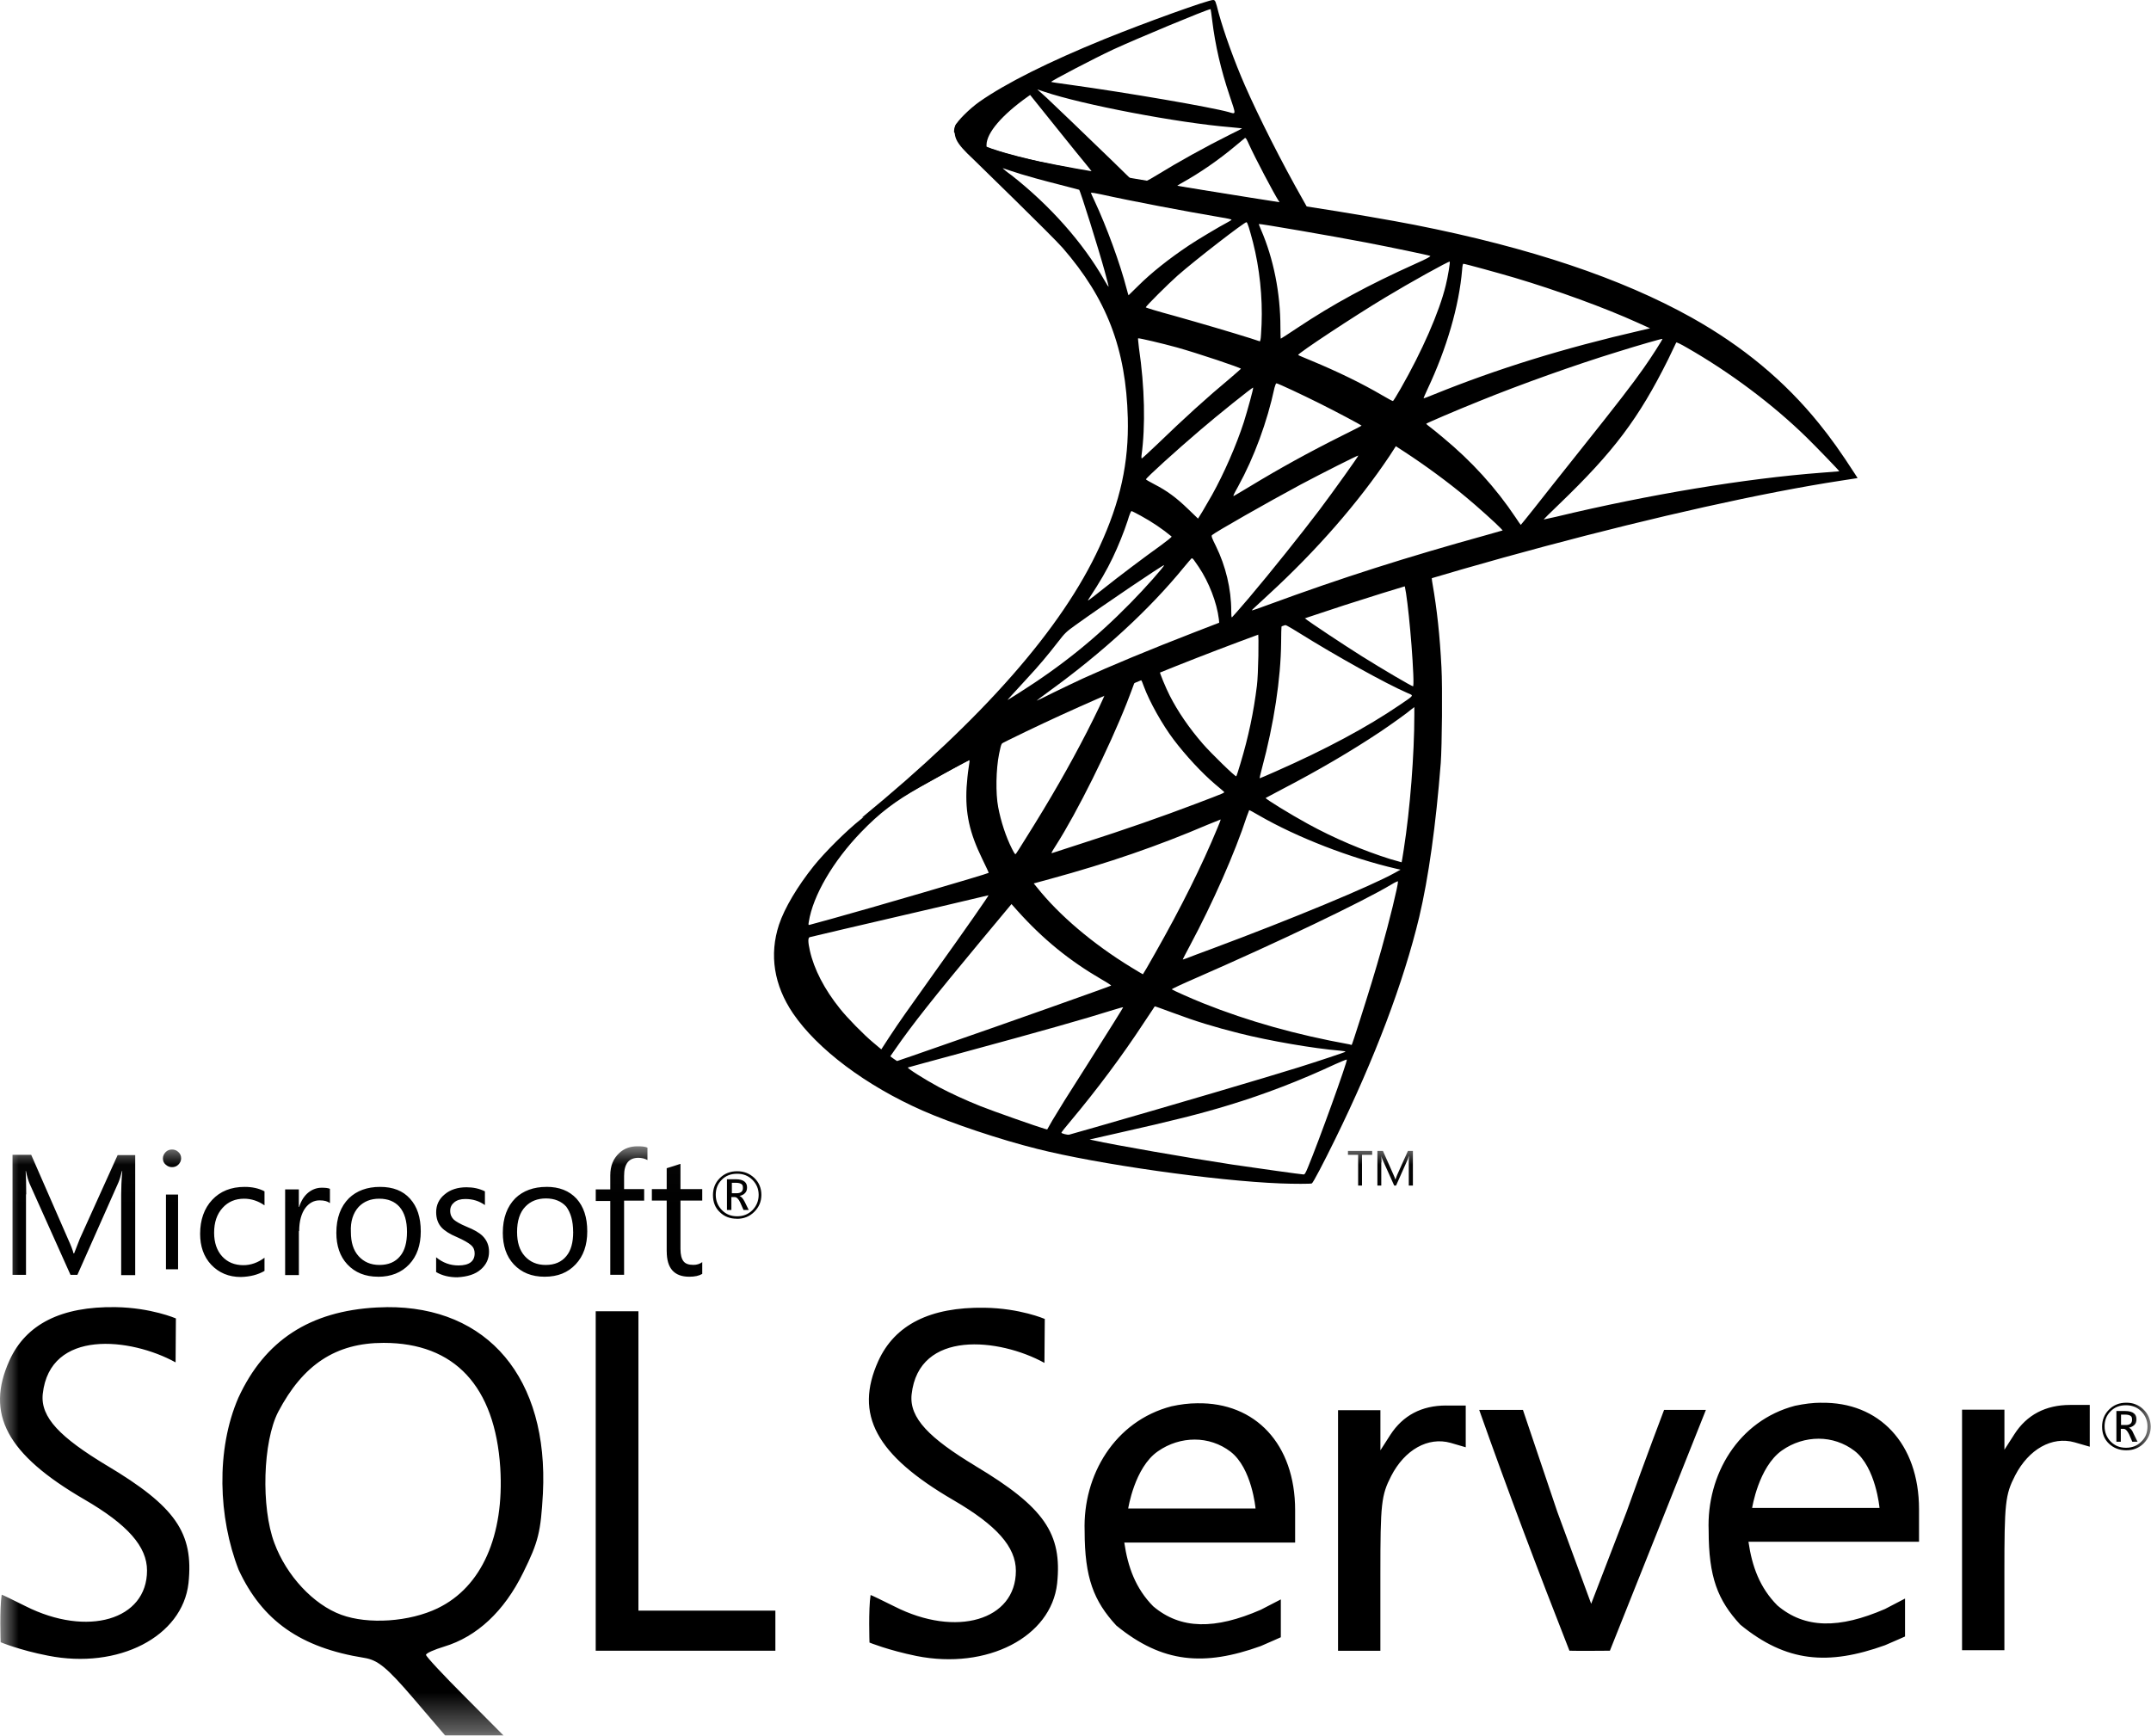
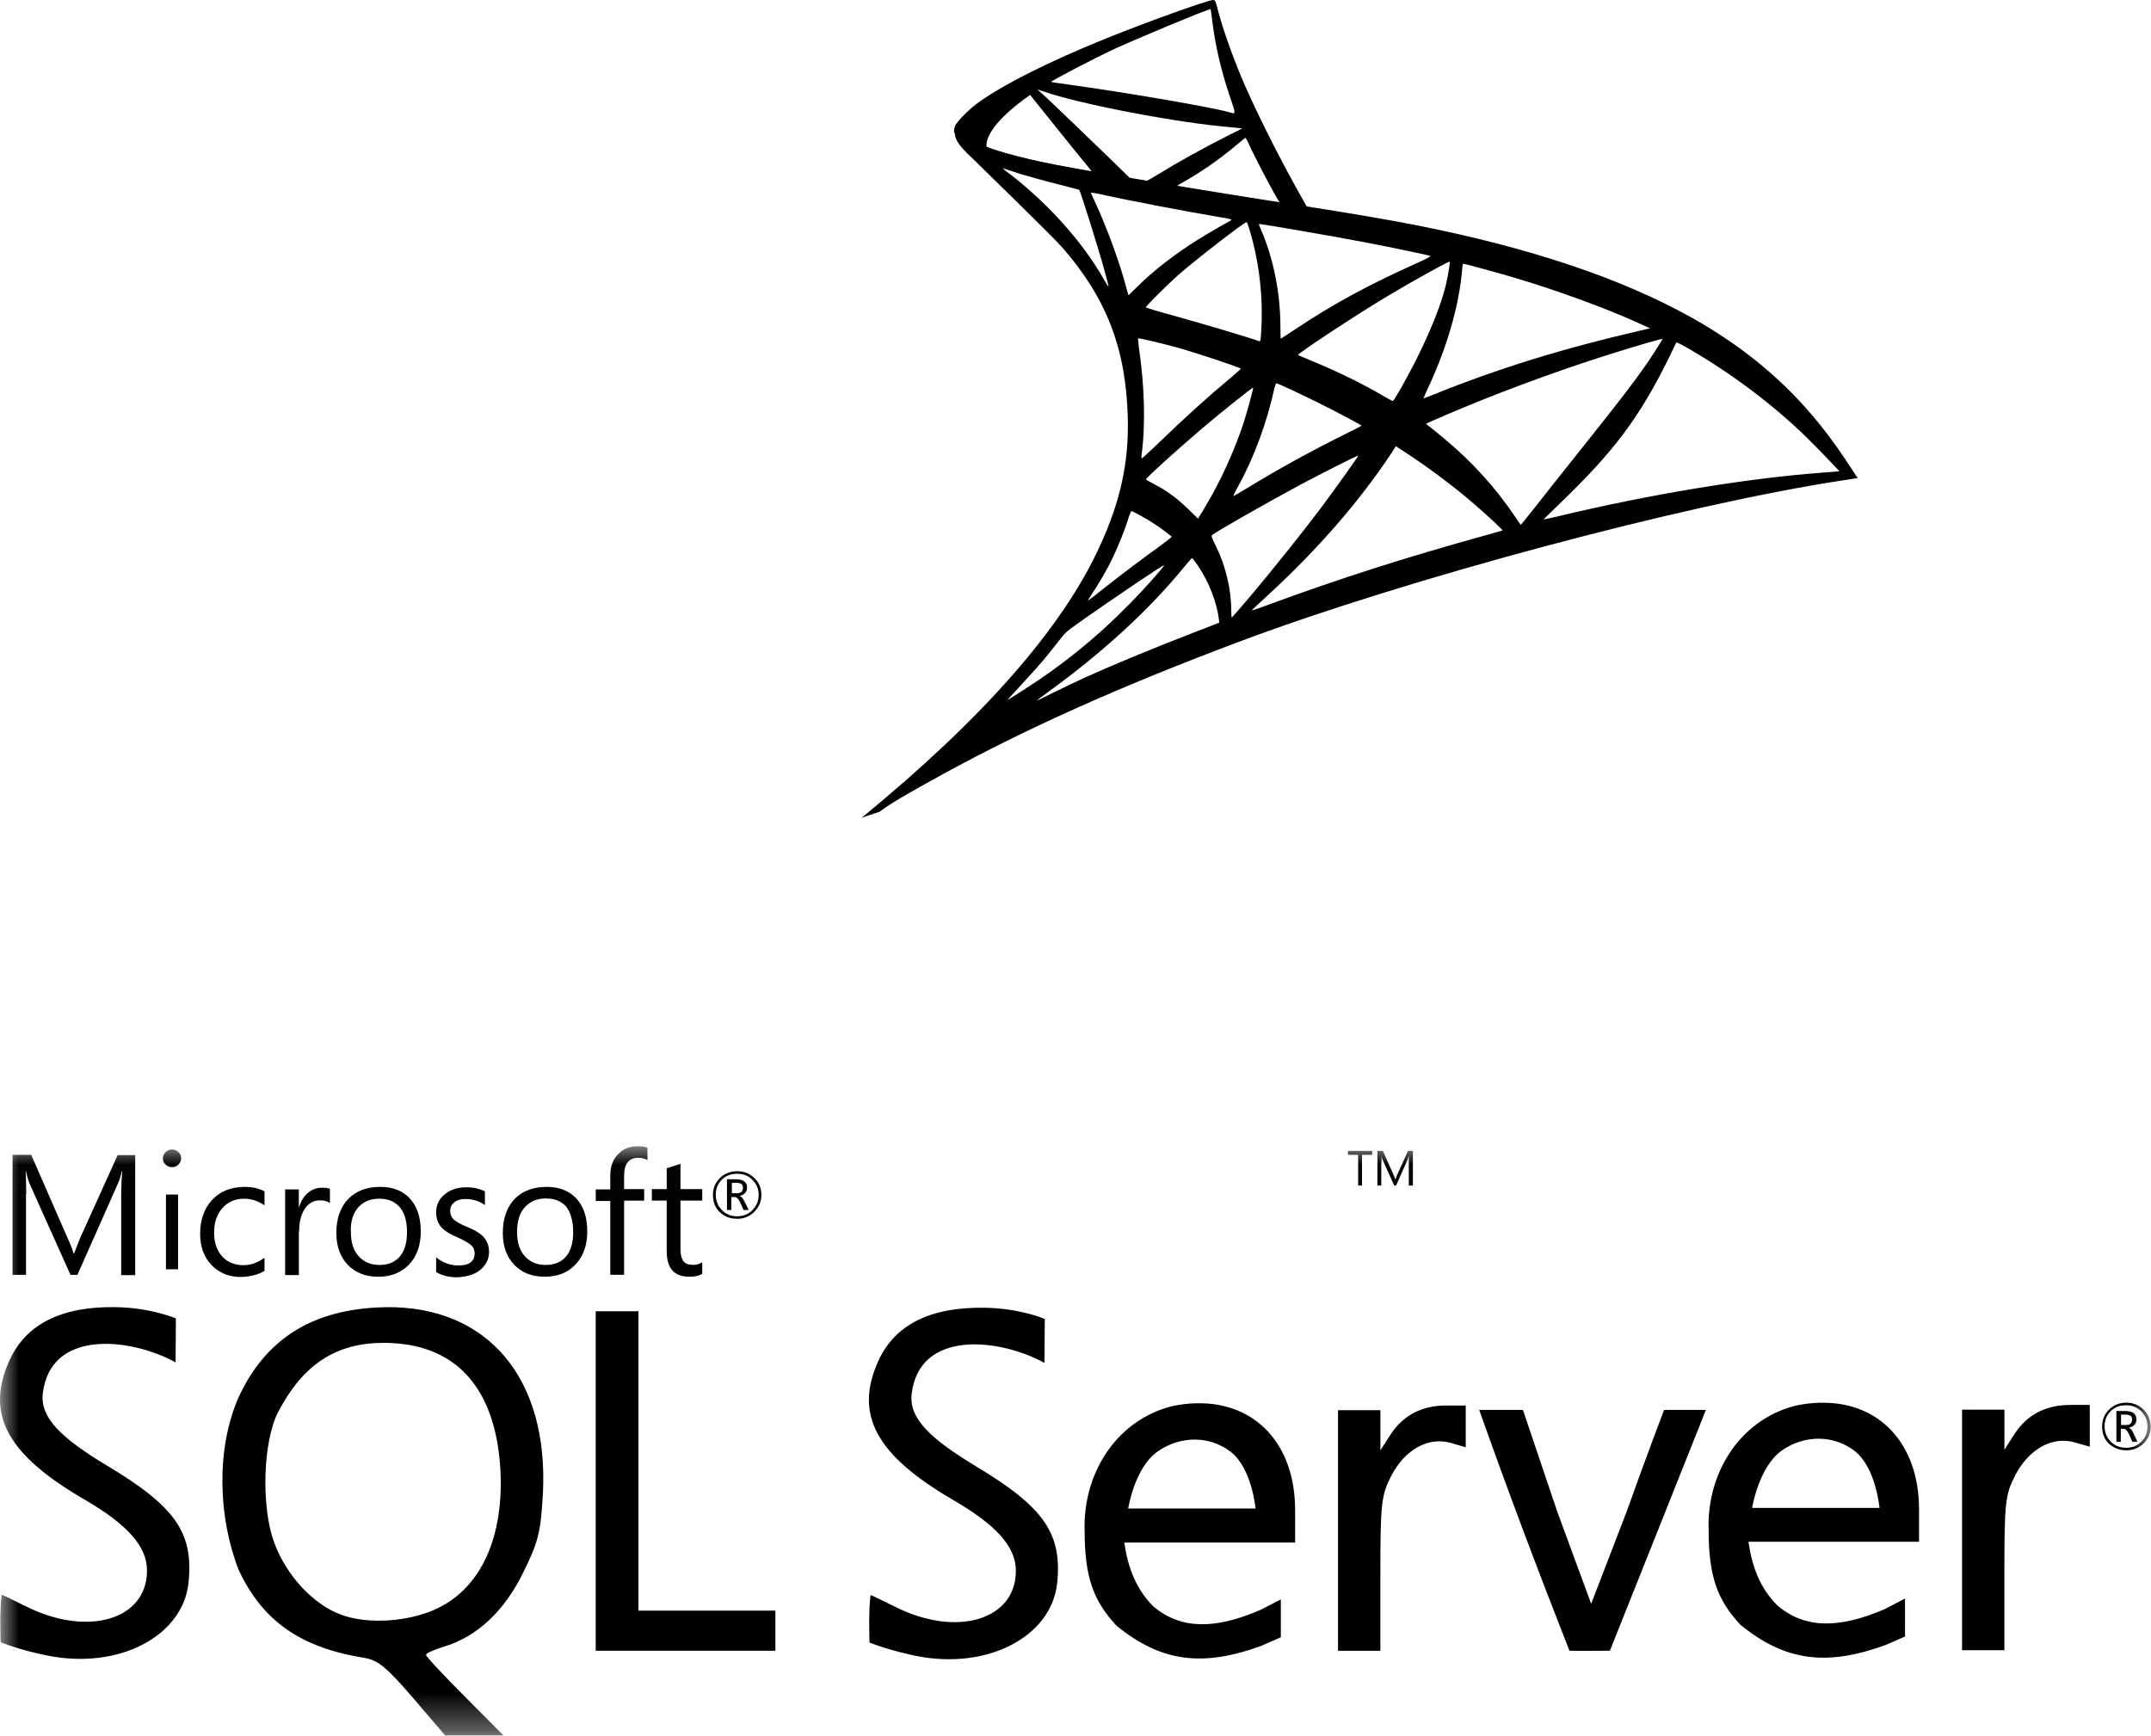
<svg xmlns="http://www.w3.org/2000/svg" xmlns:xlink="http://www.w3.org/1999/xlink" width="57px" height="46px" viewBox="0 0 57 46" version="1.1">
  <title>DA1396CD-B254-41D3-86A8-A9D9BDDFFA65</title>
  <desc>Created with sketchtool.</desc>
  <defs>
    <polygon id="path-1" points="8.38278925e-06 0.018 56.994 0.018 56.994 15.637 8.38278925e-06 15.637" />
  </defs>
  <g id="01-HOME" stroke="none" stroke-width="1" fill="none" fill-rule="evenodd">
    <g id="Home" transform="translate(-963, -2744)">
      <g id="Features" transform="translate(0, 1370)">
        <g id="Most-popular" transform="translate(260, 1235)">
          <g id="Logotypes" transform="translate(0, 112)">
            <g id="Logo_SQLServer" transform="translate(703, 27)">
-               <path d="M35.686,28.083 L35.69,28.083 C35.71,28.131 34.939,30.268 34.658,30.942 C34.596,31.094 34.573,31.132 34.539,31.127 C34.458,31.123 33.34,30.966 32.66,30.866 C31.475,30.686 29.487,30.339 28.987,30.225 L28.873,30.201 L29.582,30.04 C31.104,29.698 31.837,29.513 32.579,29.285 C33.516,29 34.444,28.643 35.381,28.206 C35.529,28.14 35.652,28.088 35.686,28.083 Z M29.763,26.696 C29.767,26.701 29.43,27.242 28.84,28.173 C28.588,28.567 28.307,29.014 28.207,29.171 C28.112,29.323 27.969,29.56 27.888,29.693 L27.75,29.935 L27.679,29.916 C27.508,29.869 26.304,29.446 25.985,29.318 C25.59,29.161 25.181,28.971 24.877,28.81 C24.496,28.605 24.02,28.301 24.059,28.292 C24.068,28.287 24.72,28.111 25.505,27.898 C27.589,27.333 28.745,27.005 29.501,26.767 C29.639,26.725 29.758,26.691 29.763,26.696 Z M30.6,26.672 C30.605,26.668 30.814,26.744 31.071,26.839 C31.69,27.071 32.179,27.219 32.836,27.385 C33.645,27.589 34.815,27.789 35.505,27.846 C35.61,27.855 35.667,27.865 35.648,27.879 C35.614,27.898 34.915,28.131 34.401,28.292 C33.583,28.548 31.085,29.285 29.049,29.869 C28.673,29.978 28.35,30.068 28.331,30.073 C28.283,30.083 28.126,30.04 28.126,30.021 C28.126,30.011 28.24,29.864 28.378,29.703 C29.063,28.886 29.744,27.974 30.31,27.109 C30.467,26.872 30.6,26.677 30.6,26.672 Z M26.804,23.961 L26.956,24.132 C27.641,24.896 28.34,25.462 29.187,25.955 C29.339,26.041 29.453,26.117 29.444,26.122 C29.411,26.145 26.504,27.176 25.157,27.641 C24.401,27.907 23.778,28.121 23.773,28.121 C23.768,28.121 23.726,28.093 23.678,28.059 L23.592,27.997 L23.73,27.798 C24.177,27.152 24.739,26.445 25.962,24.972 L26.804,23.961 Z M26.195,23.728 C26.204,23.737 25.6,24.607 24.753,25.789 C24.458,26.202 24.116,26.687 23.987,26.867 C23.859,27.048 23.664,27.333 23.554,27.504 L23.354,27.812 L23.14,27.632 C22.888,27.423 22.45,26.976 22.255,26.729 C21.846,26.221 21.57,25.685 21.461,25.196 C21.409,24.968 21.409,24.853 21.456,24.839 C21.527,24.82 22.798,24.521 23.987,24.246 C24.648,24.094 25.414,23.913 25.69,23.847 C25.966,23.78 26.19,23.728 26.195,23.728 Z M37.046,23.357 C37.046,23.357 37.051,23.362 37.046,23.357 C37.051,23.467 36.809,24.445 36.609,25.153 C36.442,25.746 36.299,26.212 36.038,27.033 C35.924,27.394 35.824,27.694 35.819,27.694 C35.814,27.694 35.786,27.689 35.757,27.679 C34.344,27.423 33.079,27.067 31.889,26.592 C31.556,26.459 31.081,26.245 31.052,26.221 C31.043,26.212 31.328,26.079 31.69,25.922 C33.854,24.977 36.1,23.904 36.87,23.443 C36.961,23.386 37.032,23.357 37.046,23.357 Z M32.346,21.719 C32.351,21.724 32.313,21.823 32.265,21.937 C31.851,22.939 31.309,24.032 30.614,25.257 C30.438,25.571 30.291,25.822 30.286,25.822 C30.281,25.822 30.139,25.737 29.967,25.632 C28.959,25.015 28.064,24.255 27.479,23.519 L27.393,23.414 L27.826,23.296 C29.377,22.873 30.695,22.417 32.003,21.857 C32.189,21.781 32.341,21.719 32.346,21.719 Z M33.102,21.472 C33.107,21.467 33.221,21.529 33.359,21.61 C34.377,22.199 35.795,22.745 37.003,23.025 L37.113,23.049 L36.961,23.134 C36.328,23.486 34.249,24.35 32.122,25.143 C31.813,25.257 31.509,25.371 31.452,25.395 C31.394,25.419 31.342,25.433 31.342,25.428 C31.342,25.423 31.428,25.257 31.537,25.053 C32.132,23.942 32.731,22.588 33.036,21.648 C33.074,21.557 33.098,21.477 33.102,21.472 Z M25.681,20.147 C25.7,20.147 25.695,20.185 25.667,20.356 C25.647,20.479 25.624,20.707 25.614,20.864 C25.576,21.557 25.69,22.07 26.033,22.773 C26.128,22.968 26.204,23.129 26.199,23.134 C26.166,23.163 23.017,24.084 22.027,24.355 C21.732,24.435 21.475,24.507 21.456,24.511 C21.423,24.521 21.418,24.516 21.432,24.435 C21.542,23.737 22.075,22.825 22.817,22.056 C23.312,21.543 23.706,21.244 24.382,20.859 C24.867,20.584 25.614,20.171 25.671,20.152 C25.671,20.147 25.676,20.147 25.681,20.147 Z M37.479,18.741 L37.479,18.941 C37.479,20 37.365,21.453 37.199,22.512 C37.17,22.697 37.146,22.849 37.142,22.854 C37.142,22.854 37.004,22.816 36.842,22.769 C36.128,22.545 35.353,22.218 34.653,21.833 C34.192,21.581 33.521,21.168 33.54,21.149 C33.545,21.144 33.745,21.04 33.978,20.916 C34.91,20.432 35.805,19.909 36.58,19.392 C36.87,19.197 37.308,18.884 37.403,18.798 L37.479,18.741 Z M29.273,18.409 C29.287,18.418 29.044,18.926 28.806,19.392 C28.345,20.289 27.841,21.173 27.165,22.246 C27.051,22.431 26.942,22.602 26.927,22.621 C26.904,22.655 26.894,22.645 26.818,22.498 C26.656,22.18 26.523,21.771 26.452,21.396 C26.38,21.025 26.394,20.38 26.475,19.981 C26.537,19.686 26.532,19.691 26.675,19.62 C27.284,19.311 29.254,18.39 29.273,18.409 Z M30.224,18.014 C30.229,18.014 30.234,18.014 30.238,18.019 C30.248,18.029 30.281,18.105 30.31,18.19 C30.462,18.603 30.805,19.211 31.1,19.601 C31.423,20.028 31.847,20.484 32.198,20.783 C32.313,20.878 32.417,20.968 32.432,20.983 C32.46,21.011 32.47,21.006 31.694,21.301 C30.795,21.643 29.815,21.985 28.692,22.346 C28.424,22.432 28.156,22.519 27.888,22.607 C27.845,22.621 27.86,22.598 27.983,22.403 C28.54,21.534 29.387,19.829 29.863,18.622 C29.943,18.413 30.024,18.204 30.039,18.157 C30.058,18.09 30.081,18.067 30.143,18.033 C30.177,18.024 30.21,18.014 30.224,18.014 Z M33.336,16.794 C33.364,16.822 33.345,17.886 33.307,18.176 C33.221,18.869 33.088,19.515 32.869,20.242 C32.817,20.418 32.769,20.565 32.76,20.574 C32.741,20.598 32.089,19.962 31.875,19.715 C31.504,19.287 31.214,18.86 31,18.442 C30.89,18.228 30.719,17.81 30.733,17.796 C30.809,17.744 33.317,16.775 33.336,16.794 Z M33.997,16.542 C34.04,16.542 34.149,16.604 34.411,16.765 C35.391,17.378 36.723,18.119 37.294,18.366 C37.47,18.442 37.489,18.413 37.084,18.689 C36.219,19.278 35.139,19.857 33.816,20.441 C33.583,20.546 33.388,20.627 33.383,20.627 C33.374,20.627 33.402,20.508 33.44,20.365 C33.759,19.183 33.94,17.986 33.949,17.027 C33.954,16.552 33.954,16.552 33.997,16.537 C33.987,16.542 33.992,16.542 33.997,16.542 Z M37.203,15.488 C37.26,15.488 37.413,16.946 37.451,17.867 C37.46,18.062 37.455,18.19 37.446,18.19 C37.408,18.19 36.642,17.739 36.095,17.397 C35.619,17.098 34.715,16.499 34.573,16.385 C34.525,16.352 34.53,16.348 34.92,16.215 C35.581,15.991 37.151,15.488 37.203,15.488 Z M38.64,14.647 L32.346,16.699 L26.87,19.112 L25.338,19.515 C24.948,19.886 24.539,20.261 24.097,20.641 C23.611,21.059 23.159,21.439 22.812,21.714 C22.427,22.018 21.856,22.588 21.566,22.949 C21.133,23.49 20.79,24.065 20.643,24.507 C20.381,25.305 20.509,26.112 21.014,26.858 C21.661,27.808 22.95,28.776 24.453,29.437 C25.219,29.774 26.509,30.206 27.479,30.448 C29.092,30.857 32.213,31.298 33.93,31.365 C34.277,31.379 34.744,31.379 34.763,31.365 C34.801,31.341 35.067,30.833 35.377,30.201 C36.433,28.05 37.194,26.031 37.608,24.307 C37.855,23.263 38.05,21.871 38.179,20.223 C38.212,19.762 38.226,18.219 38.198,17.696 C38.155,16.841 38.079,16.148 37.96,15.469 C37.941,15.369 37.936,15.279 37.945,15.274 C37.964,15.26 38.022,15.241 38.797,15.018 L38.64,14.647 L38.64,14.647 L38.64,14.647 L38.64,14.647 Z" id="Fill-1" fill="#000000" />
              <path d="M32.998,3.657 C33.017,3.657 33.041,3.7 33.098,3.828 C33.259,4.184 33.764,5.144 33.887,5.329 C33.926,5.391 33.992,5.396 33.321,5.286 C31.709,5.025 31.19,4.94 31.19,4.93 C31.19,4.925 31.238,4.892 31.299,4.859 C31.799,4.583 32.303,4.232 32.75,3.857 C32.86,3.767 32.96,3.681 32.979,3.667 C32.983,3.657 32.993,3.653 32.998,3.657 Z M27.298,2.517 L27.969,3.353 C28.335,3.814 28.707,4.265 28.788,4.365 C28.868,4.465 28.935,4.545 28.93,4.55 C28.911,4.564 27.96,4.379 27.455,4.265 C26.937,4.146 26.723,4.089 26.404,3.99 L26.142,3.904 L26.142,3.838 C26.147,3.519 26.552,3.045 27.237,2.56 L27.298,2.517 Z M27.489,2.37 L27.674,2.432 C28.683,2.774 31.218,3.258 32.617,3.372 C32.774,3.387 32.907,3.401 32.912,3.401 C32.917,3.406 32.784,3.477 32.612,3.558 C31.937,3.895 31.195,4.308 30.681,4.626 C30.529,4.721 30.391,4.797 30.372,4.797 C30.353,4.797 30.253,4.778 30.148,4.764 L29.958,4.735 L29.482,4.27 C28.645,3.458 27.988,2.831 27.736,2.593 L27.489,2.37 Z M32.075,0.243 L32.08,0.243 C32.084,0.247 32.103,0.38 32.122,0.537 C32.203,1.202 32.351,1.843 32.584,2.536 C32.76,3.059 32.76,3.03 32.555,2.969 C32.07,2.836 29.896,2.46 28.321,2.242 C28.069,2.209 27.855,2.176 27.855,2.171 C27.836,2.152 28.992,1.549 29.501,1.311 C30.153,1.012 31.942,0.266 32.075,0.243 Z M32.151,0 C32.046,-0.014 30.357,0.594 29.268,1.036 C27.798,1.634 26.656,2.204 25.952,2.698 C25.69,2.883 25.362,3.211 25.31,3.339 C25.291,3.387 25.281,3.444 25.281,3.501 L25.919,4.104 L27.436,4.588 L31.047,5.234 L35.177,5.942 L35.22,5.586 C35.205,5.586 35.196,5.581 35.182,5.581 L34.639,5.495 L34.53,5.301 C33.968,4.313 33.35,3.087 32.988,2.261 C32.708,1.62 32.441,0.879 32.294,0.347 C32.213,0.024 32.203,0.005 32.151,0 L32.151,0 L32.151,0 L32.151,0 Z" id="Fill-3" fill="#000000" />
              <path d="M30.847,14.98 C30.867,14.999 30.324,15.611 29.953,15.986 C29.035,16.922 28.126,17.654 26.999,18.366 C26.856,18.456 26.728,18.537 26.713,18.546 C26.68,18.565 26.723,18.518 27.217,17.981 C27.531,17.644 27.769,17.359 28.041,17.008 C28.221,16.775 28.255,16.742 28.516,16.556 C29.216,16.053 30.828,14.961 30.847,14.98 Z M31.585,14.799 C31.609,14.794 31.637,14.837 31.766,15.027 C32.037,15.431 32.246,15.972 32.299,16.409 L32.308,16.504 L31.656,16.756 C30.491,17.207 29.415,17.654 28.688,17.986 C28.483,18.081 28.126,18.252 27.893,18.366 C27.66,18.485 27.47,18.575 27.47,18.57 C27.47,18.565 27.617,18.456 27.798,18.323 C29.22,17.293 30.453,16.162 31.375,15.032 C31.475,14.913 31.566,14.804 31.575,14.799 L31.585,14.799 Z M29.982,13.545 C29.996,13.545 30.105,13.602 30.229,13.669 C30.533,13.835 30.805,14.02 31.047,14.22 C31.057,14.229 30.933,14.329 30.771,14.448 C30.319,14.771 29.634,15.288 29.235,15.607 C28.816,15.939 28.802,15.948 28.849,15.877 C29.163,15.398 29.32,15.127 29.487,14.78 C29.634,14.472 29.782,14.106 29.886,13.788 C29.924,13.65 29.972,13.545 29.982,13.545 Z M35.995,12.073 C36.005,12.083 35.353,12.999 34.963,13.517 C34.496,14.134 33.669,15.17 33.098,15.844 C32.86,16.124 32.655,16.357 32.646,16.362 C32.631,16.366 32.627,16.295 32.627,16.186 C32.627,15.611 32.479,14.999 32.222,14.476 C32.113,14.258 32.094,14.205 32.118,14.182 C32.208,14.101 33.592,13.313 34.468,12.842 C35.058,12.529 35.981,12.064 35.995,12.073 Z M36.989,11.826 L37.222,11.978 C37.755,12.325 38.383,12.785 38.864,13.189 C39.135,13.412 39.658,13.883 39.763,13.997 L39.82,14.058 L39.435,14.168 C37.256,14.771 35.572,15.307 33.607,16.029 C33.388,16.11 33.202,16.176 33.188,16.176 C33.16,16.176 33.136,16.2 33.626,15.749 C34.882,14.595 35.995,13.322 36.823,12.083 L36.989,11.826 Z M33.207,10.273 C33.221,10.287 33.06,10.871 32.96,11.19 C32.765,11.793 32.436,12.548 32.118,13.118 C32.041,13.251 31.927,13.446 31.865,13.555 L31.747,13.745 L31.48,13.488 C31.171,13.189 30.919,13.004 30.595,12.838 C30.467,12.771 30.367,12.714 30.367,12.705 C30.367,12.667 31.18,11.931 31.804,11.399 C32.251,11.014 33.193,10.259 33.207,10.273 Z M33.826,10.159 C33.892,10.173 34.511,10.463 34.977,10.696 C35.405,10.909 36.047,11.251 36.081,11.28 C36.085,11.285 35.857,11.403 35.576,11.541 C34.682,11.988 33.916,12.41 33.117,12.895 C32.888,13.032 32.698,13.146 32.693,13.146 C32.674,13.146 32.679,13.127 32.808,12.895 C33.236,12.116 33.578,11.185 33.773,10.278 C33.792,10.207 33.811,10.159 33.826,10.159 L33.826,10.159 Z M44.42,9.076 C44.439,9.072 44.554,9.128 44.692,9.209 C45.848,9.869 46.98,10.719 47.874,11.593 C48.126,11.84 48.75,12.486 48.74,12.491 C48.74,12.491 48.521,12.51 48.264,12.529 C46.262,12.681 43.697,13.104 41.233,13.697 C41.066,13.735 40.919,13.768 40.909,13.768 C40.9,13.768 41.085,13.583 41.319,13.36 C42.765,11.969 43.426,11.09 44.206,9.523 C44.316,9.29 44.411,9.091 44.42,9.076 C44.416,9.076 44.416,9.076 44.42,9.076 Z M44.054,8.981 C44.064,8.991 43.75,9.485 43.55,9.765 C43.264,10.173 42.846,10.715 41.899,11.902 C41.399,12.529 40.838,13.237 40.653,13.474 C40.462,13.712 40.305,13.911 40.3,13.911 C40.296,13.911 40.234,13.826 40.167,13.721 C39.634,12.923 38.997,12.225 38.24,11.598 C38.098,11.479 37.941,11.351 37.888,11.313 C37.836,11.275 37.793,11.237 37.793,11.232 C37.793,11.218 38.602,10.871 39.216,10.625 C40.291,10.188 41.756,9.665 42.855,9.328 C43.431,9.147 44.045,8.972 44.054,8.981 Z M30.158,8.967 C30.172,8.953 30.833,9.11 31.19,9.209 C31.732,9.361 32.884,9.746 32.884,9.774 C32.884,9.779 32.755,9.888 32.603,10.021 C31.98,10.539 31.38,11.085 30.662,11.779 C30.448,11.983 30.267,12.149 30.258,12.149 C30.248,12.149 30.243,12.121 30.248,12.083 C30.357,11.285 30.334,10.259 30.181,9.219 C30.167,9.086 30.153,8.972 30.158,8.967 Z M38.778,6.991 C38.821,6.991 39.687,7.229 40.139,7.362 C41.257,7.694 42.541,8.164 43.378,8.544 L43.726,8.701 L43.483,8.758 C41.438,9.228 39.687,9.77 37.998,10.454 C37.86,10.511 37.736,10.558 37.727,10.558 C37.717,10.558 37.765,10.449 37.827,10.316 C38.336,9.238 38.664,8.112 38.745,7.153 C38.75,7.062 38.764,6.991 38.778,6.991 L38.778,6.991 Z M38.417,6.934 C38.431,6.949 38.369,7.333 38.312,7.561 C38.141,8.269 37.679,9.319 37.113,10.306 C37.013,10.482 36.923,10.625 36.913,10.629 C36.904,10.634 36.775,10.563 36.628,10.477 C36.076,10.154 35.448,9.85 34.763,9.565 C34.573,9.485 34.406,9.418 34.401,9.409 C34.368,9.38 35.9,8.369 36.709,7.884 C37.351,7.495 38.397,6.915 38.417,6.934 Z M33.359,5.937 C33.374,5.923 35.329,6.26 36.219,6.431 C36.88,6.559 37.841,6.759 37.898,6.782 C37.926,6.792 37.827,6.849 37.508,6.991 C36.252,7.556 35.319,8.065 34.392,8.682 C34.149,8.844 33.945,8.976 33.94,8.976 C33.935,8.976 33.93,8.839 33.93,8.673 C33.93,7.77 33.749,6.858 33.416,6.089 C33.383,6.013 33.355,5.942 33.359,5.937 Z M33.031,5.889 C33.06,5.899 33.107,6.06 33.202,6.417 C33.378,7.105 33.459,7.875 33.431,8.592 C33.421,8.791 33.412,8.976 33.402,9 L33.388,9.048 L33.141,8.967 C32.631,8.806 31.804,8.563 31.095,8.364 C30.69,8.255 30.362,8.155 30.362,8.145 C30.362,8.117 30.952,7.528 31.204,7.305 C31.685,6.882 32.988,5.875 33.031,5.889 Z M28.911,5.106 C28.935,5.106 29.04,5.12 29.168,5.149 C29.977,5.329 31.428,5.604 32.356,5.761 C32.513,5.785 32.636,5.814 32.636,5.823 C32.636,5.832 32.579,5.866 32.508,5.904 C32.351,5.984 31.718,6.36 31.509,6.502 C30.981,6.854 30.505,7.233 30.162,7.575 C30.024,7.713 29.905,7.827 29.905,7.827 C29.905,7.827 29.877,7.746 29.853,7.647 C29.682,6.986 29.325,6.008 29.002,5.319 C28.949,5.21 28.906,5.111 28.906,5.101 C28.906,5.111 28.906,5.106 28.911,5.106 Z M26.571,4.46 C26.575,4.455 26.651,4.484 26.751,4.517 C26.932,4.579 27.165,4.65 27.441,4.726 C27.65,4.783 27.859,4.839 28.069,4.892 C28.355,4.963 28.592,5.03 28.597,5.03 C28.631,5.063 29.111,6.597 29.273,7.186 C29.335,7.409 29.382,7.599 29.377,7.599 C29.373,7.604 29.32,7.523 29.258,7.414 C28.702,6.436 27.822,5.443 26.804,4.645 C26.67,4.55 26.571,4.465 26.571,4.46 Z M25.343,3.273 C25.343,3.273 25.238,3.439 25.338,3.686 C25.4,3.838 25.581,4.023 25.785,4.213 C25.785,4.213 27.903,6.274 28.159,6.569 C29.33,7.917 29.839,9.247 29.886,11.08 C29.915,12.258 29.691,13.294 29.135,14.495 C28.145,16.651 26.057,19.031 22.836,21.672 L23.307,21.515 C23.611,21.287 24.025,21.045 24.996,20.513 C27.236,19.287 29.758,18.162 32.85,17.003 C37.303,15.331 44.625,13.374 48.792,12.738 L49.225,12.671 L49.159,12.567 C48.778,11.978 48.517,11.612 48.202,11.223 C47.289,10.093 46.181,9.176 44.825,8.416 C42.96,7.376 40.548,6.564 37.494,5.961 C36.918,5.847 35.652,5.628 34.625,5.472 C32.446,5.134 31.038,4.902 29.487,4.636 C28.93,4.541 28.098,4.398 27.546,4.28 C27.26,4.218 26.713,4.089 26.285,3.942 C25.942,3.809 25.448,3.676 25.343,3.273 L25.343,3.273 Z" id="Fill-5" fill="#000000" />
              <g id="Group-9" transform="translate(0, 30.363)">
                <mask id="mask-2" fill="white">
                  <use xlink:href="#path-1" />
                </mask>
                <g id="Clip-8" />
                <path d="M36.609,0.446 C36.609,0.366 36.609,0.301 36.603,0.265 C36.609,0.308 36.624,0.337 36.631,0.359 L36.945,1.058 L36.995,1.058 L37.309,0.352 C37.318,0.331 37.324,0.302 37.339,0.265 C37.332,0.337 37.332,0.396 37.332,0.44 L37.332,1.058 L37.441,1.058 L37.441,0.141 L37.309,0.141 L37.025,0.774 C37.018,0.796 36.996,0.841 36.982,0.891 L36.973,0.891 C36.967,0.861 36.952,0.832 36.931,0.782 L36.647,0.141 L36.5,0.141 L36.5,1.059 L36.603,1.059 L36.603,0.447 L36.609,0.446 Z M35.99,1.058 L36.092,1.058 L36.092,0.243 L36.362,0.243 L36.362,0.141 L35.72,0.141 L35.72,0.243 L35.99,0.243 L35.99,1.058 L35.99,1.058 Z M56.331,7.404 L56.206,7.404 L56.206,7.129 L56.309,7.129 C56.382,7.129 56.433,7.142 56.462,7.165 C56.491,7.187 56.498,7.215 56.498,7.267 C56.498,7.361 56.439,7.405 56.331,7.405 L56.331,7.404 Z M56.412,7.478 C56.477,7.463 56.529,7.434 56.565,7.398 C56.602,7.36 56.615,7.309 56.615,7.251 C56.615,7.186 56.594,7.134 56.55,7.098 C56.5,7.056 56.419,7.034 56.316,7.034 L56.083,7.034 L56.083,7.848 L56.2,7.848 L56.2,7.506 L56.273,7.506 C56.323,7.506 56.373,7.556 56.419,7.651 L56.505,7.848 L56.644,7.848 L56.536,7.629 C56.498,7.534 56.455,7.49 56.41,7.476 L56.412,7.478 Z M56.74,7.849 C56.631,7.958 56.499,8.008 56.338,8.008 C56.179,8.008 56.047,7.958 55.937,7.849 C55.828,7.739 55.77,7.601 55.77,7.44 C55.77,7.282 55.82,7.15 55.93,7.04 C56.039,6.931 56.17,6.881 56.338,6.881 C56.497,6.881 56.629,6.931 56.74,7.04 C56.848,7.15 56.907,7.282 56.907,7.44 C56.907,7.609 56.857,7.739 56.74,7.849 Z M56.798,6.99 C56.674,6.873 56.528,6.814 56.347,6.814 C56.163,6.814 56.01,6.873 55.887,6.998 C55.763,7.121 55.704,7.273 55.704,7.449 C55.704,7.631 55.763,7.783 55.886,7.899 C56.01,8.016 56.162,8.075 56.346,8.075 C56.527,8.075 56.68,8.016 56.806,7.893 C56.928,7.768 56.994,7.623 56.994,7.442 C56.987,7.258 56.921,7.106 56.797,6.99 L56.798,6.99 Z M17.668,2.805 C17.668,3.249 17.865,3.475 18.266,3.475 C18.412,3.475 18.521,3.451 18.609,3.4 L18.609,3.088 C18.542,3.138 18.463,3.161 18.375,3.161 C18.251,3.161 18.164,3.132 18.113,3.066 C18.061,3.001 18.032,2.89 18.032,2.739 L18.032,1.457 L18.609,1.457 L18.609,1.152 L18.032,1.152 L18.032,0.483 C17.907,0.526 17.784,0.563 17.667,0.599 L17.667,1.152 L17.274,1.152 L17.274,1.457 L17.667,1.457 L17.667,2.804 L17.668,2.805 Z M16.174,3.424 L16.538,3.424 L16.538,1.458 L17.07,1.458 L17.07,1.153 L16.538,1.153 L16.538,0.802 C16.538,0.483 16.662,0.323 16.917,0.323 C17.004,0.323 17.091,0.345 17.157,0.382 L17.157,0.054 C17.091,0.024 17.004,0.018 16.894,0.018 C16.698,0.018 16.537,0.076 16.406,0.2 C16.253,0.345 16.172,0.533 16.172,0.789 L16.172,1.161 L15.787,1.161 L15.787,1.467 L16.172,1.467 L16.172,3.425 L16.174,3.424 Z M15.189,2.288 C15.189,2.565 15.131,2.783 15.007,2.929 C14.883,3.082 14.701,3.163 14.46,3.163 C14.226,3.163 14.045,3.082 13.906,2.929 C13.768,2.775 13.702,2.565 13.702,2.288 C13.702,1.996 13.774,1.77 13.921,1.618 C14.059,1.473 14.241,1.4 14.468,1.4 C14.693,1.4 14.875,1.473 15.006,1.618 C15.123,1.779 15.188,1.997 15.188,2.288 L15.189,2.288 Z M14.482,1.094 C14.139,1.094 13.863,1.196 13.658,1.393 C13.441,1.61 13.324,1.916 13.324,2.31 C13.324,2.652 13.418,2.936 13.615,3.147 C13.82,3.365 14.089,3.475 14.432,3.475 C14.783,3.475 15.05,3.365 15.255,3.146 C15.46,2.929 15.562,2.637 15.562,2.273 C15.562,1.901 15.467,1.618 15.278,1.406 C15.081,1.195 14.818,1.093 14.484,1.093 L14.482,1.094 Z M12.746,3.278 C12.885,3.154 12.959,3.002 12.959,2.812 C12.959,2.645 12.9,2.507 12.791,2.397 C12.703,2.31 12.566,2.23 12.367,2.15 C12.192,2.077 12.083,2.012 12.025,1.961 C11.966,1.902 11.93,1.83 11.93,1.727 C11.93,1.633 11.967,1.56 12.039,1.502 C12.112,1.443 12.206,1.415 12.331,1.415 C12.528,1.415 12.696,1.467 12.85,1.576 L12.85,1.212 C12.703,1.139 12.543,1.104 12.361,1.104 C12.127,1.104 11.929,1.168 11.784,1.292 C11.631,1.416 11.558,1.576 11.558,1.765 C11.558,1.931 11.608,2.07 11.703,2.172 C11.784,2.259 11.921,2.347 12.111,2.426 C12.294,2.507 12.417,2.579 12.483,2.638 C12.549,2.696 12.578,2.769 12.578,2.855 C12.578,3.067 12.433,3.176 12.148,3.176 C11.929,3.176 11.733,3.104 11.557,2.959 L11.557,3.351 C11.716,3.446 11.907,3.49 12.117,3.49 C12.387,3.476 12.599,3.41 12.744,3.279 L12.746,3.278 Z M9.502,1.626 C9.641,1.48 9.823,1.407 10.049,1.407 C10.283,1.407 10.459,1.48 10.589,1.626 C10.72,1.779 10.785,1.997 10.785,2.288 C10.785,2.565 10.727,2.783 10.603,2.929 C10.479,3.082 10.297,3.163 10.056,3.163 C9.822,3.163 9.641,3.082 9.502,2.929 C9.364,2.775 9.298,2.565 9.298,2.288 C9.284,2.012 9.357,1.787 9.502,1.626 Z M10.02,3.476 C10.363,3.476 10.639,3.365 10.844,3.147 C11.048,2.93 11.15,2.638 11.15,2.274 C11.15,1.902 11.056,1.618 10.866,1.407 C10.677,1.196 10.414,1.094 10.071,1.094 C9.728,1.094 9.453,1.196 9.248,1.393 C9.029,1.61 8.913,1.916 8.913,2.31 C8.913,2.652 9.007,2.936 9.204,3.147 C9.408,3.365 9.678,3.475 10.02,3.475 L10.02,3.476 Z M7.928,2.265 C7.928,2.004 7.986,1.793 8.095,1.648 C8.197,1.517 8.321,1.451 8.467,1.451 C8.591,1.451 8.678,1.473 8.743,1.524 L8.743,1.145 C8.693,1.123 8.62,1.116 8.525,1.116 C8.394,1.116 8.277,1.16 8.174,1.241 C8.066,1.327 7.979,1.458 7.928,1.625 L7.919,1.625 L7.919,1.16 L7.556,1.16 L7.556,3.431 L7.92,3.431 L7.92,2.265 L7.928,2.265 Z M7.009,3.321 L7.009,2.972 C6.833,3.103 6.644,3.169 6.449,3.169 C6.214,3.169 6.025,3.088 5.886,2.935 C5.748,2.783 5.674,2.572 5.674,2.309 C5.674,2.033 5.748,1.815 5.9,1.648 C6.046,1.487 6.236,1.407 6.469,1.407 C6.658,1.407 6.841,1.466 7.009,1.583 L7.009,1.211 C6.856,1.131 6.681,1.094 6.484,1.094 C6.119,1.094 5.835,1.211 5.623,1.437 C5.412,1.662 5.303,1.968 5.303,2.338 C5.303,2.667 5.398,2.943 5.594,3.154 C5.799,3.371 6.061,3.482 6.382,3.482 C6.63,3.475 6.833,3.423 7.009,3.321 Z M4.559,0.571 C4.626,0.571 4.683,0.548 4.726,0.504 C4.77,0.461 4.8,0.404 4.8,0.337 C4.8,0.272 4.778,0.214 4.727,0.17 C4.682,0.126 4.624,0.103 4.558,0.103 C4.493,0.103 4.434,0.126 4.391,0.17 C4.347,0.214 4.317,0.272 4.317,0.337 C4.317,0.41 4.34,0.461 4.391,0.504 C4.441,0.548 4.493,0.571 4.558,0.571 L4.559,0.571 Z M4.398,3.278 L4.719,3.278 L4.719,1.297 L4.398,1.297 L4.398,3.278 Z M0.695,1.291 C0.695,1.007 0.687,0.796 0.68,0.672 L0.687,0.672 C0.716,0.819 0.752,0.928 0.781,1.001 L1.868,3.425 L2.051,3.425 L3.137,0.979 C3.167,0.912 3.196,0.812 3.232,0.673 L3.24,0.673 C3.219,0.915 3.211,1.125 3.211,1.293 L3.211,3.432 L3.583,3.432 L3.583,0.252 L3.117,0.252 L2.117,2.464 C2.081,2.552 2.03,2.683 1.964,2.856 L1.949,2.856 C1.928,2.77 1.877,2.639 1.804,2.479 L0.827,0.244 L0.332,0.244 L0.332,3.425 L0.689,3.425 L0.689,1.293 L0.695,1.291 Z M19.396,0.985 L19.498,0.985 C19.571,0.985 19.623,1 19.652,1.022 C19.679,1.043 19.687,1.072 19.687,1.123 C19.687,1.218 19.628,1.262 19.519,1.262 L19.394,1.262 L19.394,0.985 L19.396,0.985 Z M19.396,1.364 L19.469,1.364 C19.521,1.364 19.572,1.414 19.616,1.509 L19.703,1.706 L19.841,1.706 L19.733,1.487 C19.688,1.4 19.645,1.349 19.594,1.335 C19.658,1.32 19.709,1.298 19.746,1.254 C19.783,1.217 19.796,1.166 19.796,1.108 C19.796,1.042 19.775,0.992 19.731,0.955 C19.681,0.913 19.601,0.891 19.497,0.891 L19.264,0.891 L19.264,1.706 L19.381,1.706 L19.381,1.364 L19.396,1.364 Z M19.126,0.905 C19.234,0.796 19.366,0.746 19.535,0.746 C19.694,0.746 19.826,0.796 19.937,0.905 C20.045,1.013 20.104,1.145 20.104,1.305 C20.104,1.466 20.045,1.604 19.937,1.713 C19.826,1.821 19.694,1.873 19.535,1.873 C19.374,1.873 19.243,1.823 19.134,1.713 C19.025,1.604 18.967,1.466 18.967,1.305 C18.967,1.145 19.017,1.013 19.126,0.905 Z M19.527,1.94 C19.709,1.94 19.861,1.881 19.987,1.756 C20.11,1.633 20.176,1.487 20.176,1.305 C20.176,1.123 20.11,0.972 19.987,0.855 C19.861,0.738 19.717,0.679 19.535,0.679 C19.351,0.679 19.199,0.738 19.075,0.861 C18.95,0.985 18.893,1.137 18.893,1.312 C18.893,1.496 18.952,1.648 19.075,1.763 C19.192,1.88 19.345,1.938 19.527,1.938 L19.527,1.94 Z M43.098,9.719 L42.165,12.143 L41.268,9.706 L40.357,7.005 L39.198,7.005 C39.949,9.13 40.766,11.292 41.589,13.387 C41.946,13.396 42.304,13.387 42.661,13.387 L43.921,10.229 L45.205,7.005 L44.097,7.005 C44.097,7.005 43.608,8.286 43.098,9.72 L43.098,9.719 Z M16.918,8.453 L16.918,4.391 L15.786,4.391 L15.786,13.387 L20.547,13.387 L20.547,12.325 L16.918,12.325 L16.918,8.453 L16.918,8.453 Z M54.858,6.873 C54.209,6.873 53.707,7.136 53.378,7.652 L53.116,8.06 L53.116,6.998 L51.993,6.998 L51.993,13.373 L53.115,13.373 L53.115,11.335 C53.115,9.472 53.137,9.253 53.399,8.744 C53.759,8.046 54.377,7.696 54.975,7.864 L55.377,7.98 L55.377,6.873 L54.858,6.873 L54.858,6.873 Z M25.848,8.49 C24.631,7.755 24.092,7.222 24.157,6.596 C24.346,4.864 26.49,5.104 27.677,5.759 L27.686,4.594 C27.686,4.594 27.029,4.31 26.089,4.297 C24.646,4.275 23.712,4.748 23.274,5.709 C22.633,7.128 23.209,8.198 25.258,9.392 C26.41,10.061 26.92,10.635 26.92,11.27 C26.92,12.58 25.338,13.045 23.705,12.215 C23.371,12.049 23.086,11.911 23.07,11.911 C23.011,12.282 23.041,13.171 23.041,13.171 C23.041,13.171 23.537,13.374 24.287,13.527 C26.155,13.899 27.854,13.026 28.013,11.607 C28.152,10.281 27.671,9.583 25.848,8.491 L25.848,8.49 L25.848,8.49 Z M46.429,9.61 C46.429,9.61 46.598,8.519 47.218,8.081 C47.516,7.87 47.858,7.768 48.194,7.768 C48.528,7.768 48.865,7.877 49.142,8.089 C49.71,8.525 49.806,9.603 49.806,9.603 L46.43,9.603 L46.429,9.61 Z M48.261,6.814 C48.042,6.814 47.809,6.844 47.567,6.895 C46.066,7.288 45.22,8.723 45.278,10.201 C45.278,11.436 45.518,12.049 46.116,12.696 C47.341,13.7 48.449,13.781 49.951,13.242 C50.205,13.134 50.482,13.01 50.482,13.01 L50.482,12.005 L49.95,12.282 C48.738,12.807 47.827,12.807 47.099,12.187 C46.631,11.715 46.428,11.154 46.333,10.499 L50.853,10.499 L50.853,9.639 C50.853,7.895 49.796,6.787 48.258,6.816 L48.261,6.814 Z M2.824,8.475 C1.607,7.739 1.067,7.208 1.133,6.582 C1.321,4.85 3.465,5.09 4.653,5.745 L4.661,4.58 C4.661,4.58 4.005,4.296 3.064,4.281 C1.621,4.259 0.688,4.732 0.251,5.693 C-0.392,7.112 0.177,8.182 2.232,9.376 C3.386,10.046 3.896,10.628 3.896,11.262 C3.896,12.573 2.313,13.03 0.68,12.208 C0.344,12.041 0.06,11.902 0.045,11.902 C-0.014,12.273 0.017,13.162 0.017,13.162 C0.017,13.162 0.518,13.372 1.271,13.518 C3.137,13.889 4.835,13.015 4.995,11.596 C5.135,10.264 4.653,9.565 2.824,8.474 L2.824,8.475 Z M29.895,9.626 C29.895,9.626 30.062,8.532 30.682,8.103 C30.981,7.893 31.324,7.791 31.659,7.791 C31.995,7.791 32.33,7.899 32.607,8.111 C33.176,8.547 33.271,9.617 33.271,9.617 L29.895,9.617 L29.895,9.626 L29.895,9.626 Z M31.726,6.829 C31.506,6.829 31.272,6.859 31.04,6.91 C29.538,7.302 28.691,8.737 28.742,10.215 C28.742,11.452 28.983,12.07 29.581,12.719 C30.806,13.722 31.914,13.802 33.409,13.264 C33.664,13.155 33.941,13.03 33.941,13.03 L33.941,12.027 L33.409,12.302 C32.199,12.828 31.288,12.828 30.558,12.209 C30.092,11.736 29.887,11.168 29.793,10.52 L34.32,10.52 L34.32,9.661 C34.32,7.908 33.263,6.801 31.725,6.829 L31.726,6.829 Z M38.323,6.888 C37.674,6.888 37.177,7.15 36.843,7.666 L36.58,8.076 L36.58,7.012 L35.457,7.012 L35.457,13.389 L36.579,13.389 L36.579,11.351 C36.579,9.487 36.603,9.269 36.864,8.759 C37.223,8.06 37.842,7.711 38.44,7.878 L38.841,7.995 L38.841,6.889 L38.323,6.889 L38.323,6.888 Z M11.602,12.26 C10.85,12.624 9.757,12.696 9.044,12.435 C8.306,12.165 7.592,11.4 7.271,10.534 C6.914,9.588 6.965,7.842 7.373,7.055 C8.03,5.804 8.898,5.228 10.166,5.228 C12.047,5.228 13.117,6.378 13.257,8.54 C13.367,10.344 12.762,11.698 11.603,12.259 L11.602,12.26 Z M10.246,4.282 C10.158,4.282 10.071,4.29 9.984,4.29 C8.211,4.385 7.015,5.163 6.316,6.684 C5.719,8.06 5.784,9.858 6.323,11.241 C6.95,12.594 7.964,13.307 9.655,13.577 C10.013,13.635 10.253,13.831 10.946,14.639 L11.799,15.637 L13.346,15.637 L12.317,14.602 C11.749,14.034 11.289,13.54 11.289,13.497 C11.289,13.453 11.506,13.358 11.769,13.278 C12.637,13.016 13.358,12.346 13.862,11.321 C14.27,10.497 14.329,10.242 14.387,9.217 C14.54,6.167 12.929,4.259 10.246,4.281 L10.246,4.282 Z" id="Fill-7" fill="#000000" mask="url(#mask-2)" />
              </g>
            </g>
          </g>
        </g>
      </g>
    </g>
  </g>
</svg>